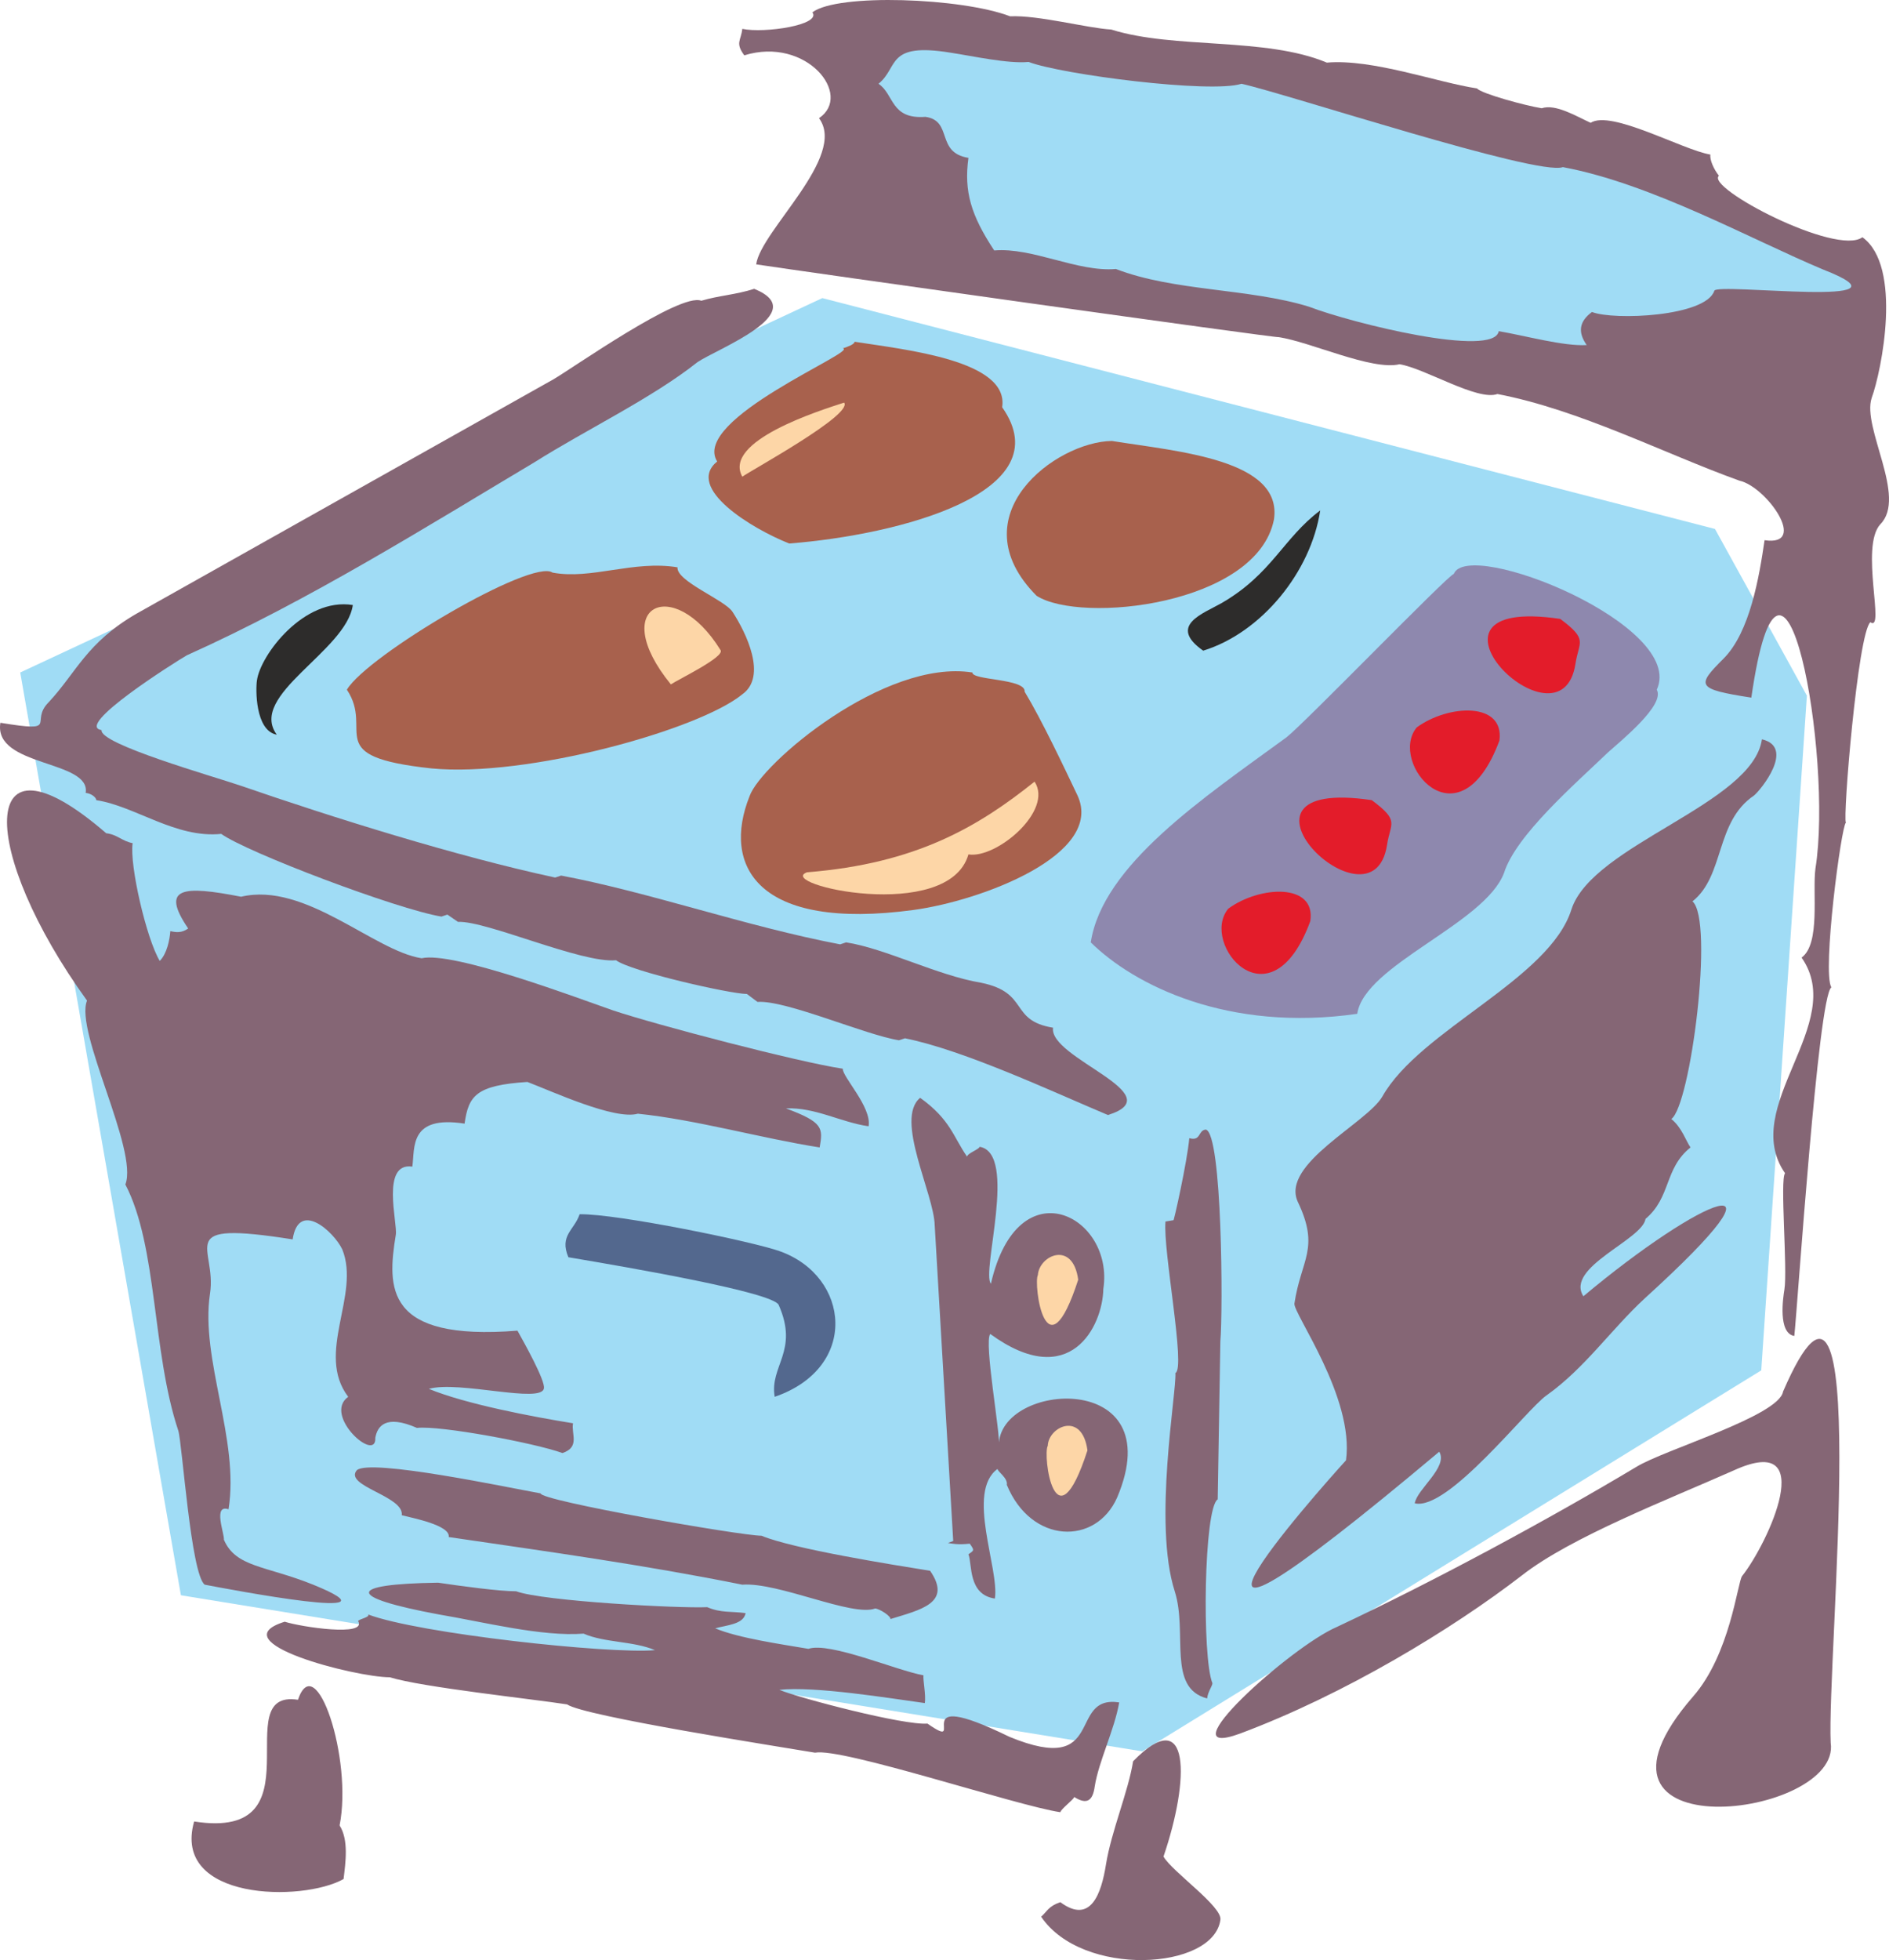
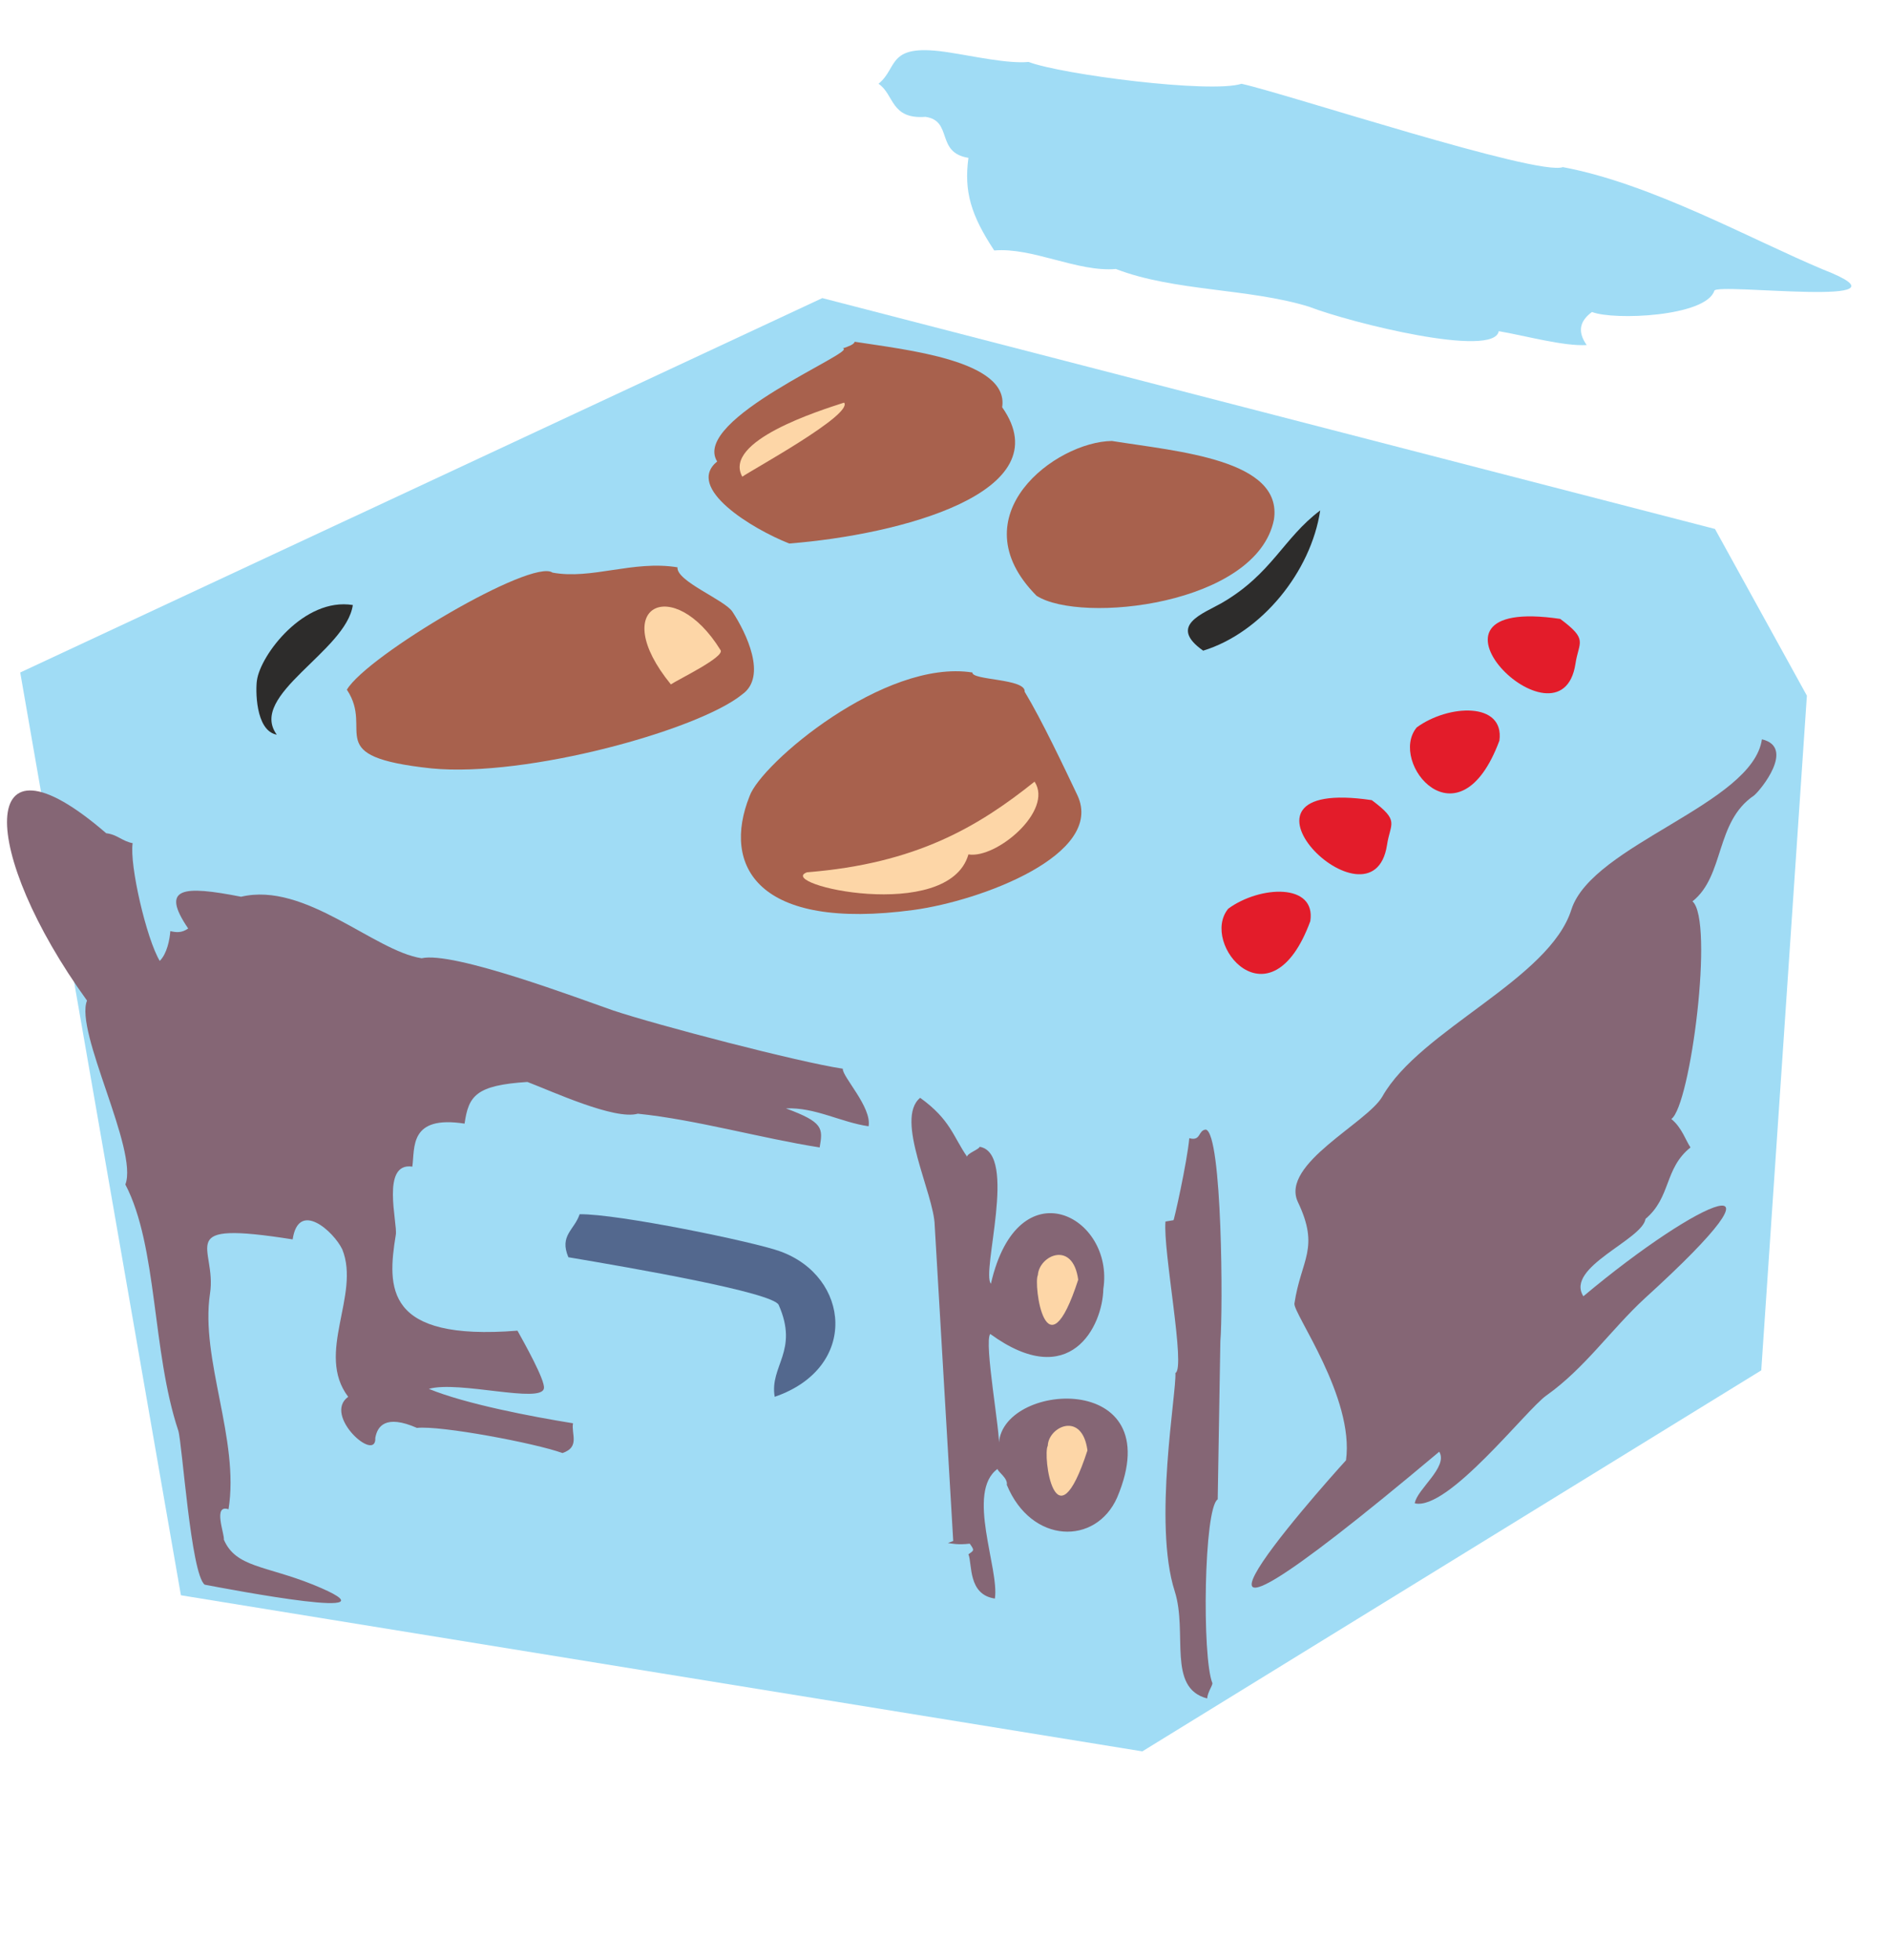
<svg xmlns="http://www.w3.org/2000/svg" height="284.464" viewBox="0 0 205.688 213.348" width="274.251">
  <path style="fill:#a0dcf5" d="m283.742 346.137-87.336 40.752 17.496 100.44c-.072 0 104.688 16.992 104.688 16.992l67.392-41.472 4.968-73.44-10.008-18.144z" transform="translate(-194.204 -313.69)" />
  <path style="fill:#a8614d" d="M303.326 358.017c.792-5.112-10.584-6.264-16.056-7.128-.072.288-.648.504-1.296.72 1.8.288-16.56 7.704-13.68 12.312-3.528 2.88 3.816 7.344 7.848 8.928 11.952-.936 29.736-5.544 23.184-14.832z" transform="translate(-194.204 -313.69)" />
-   <path style="fill:#856675" d="M355.022 323.313c-4.32-.648-11.376-3.24-16.344-2.808-6.696-2.808-16.632-1.44-23.472-3.6-2.592-.144-7.92-1.584-11.016-1.44-5.256-2.016-18.792-2.52-21.528-.432 1.008 1.368-5.184 2.304-7.632 1.8-.144 1.296-.792 1.512.216 2.88 6.768-2.088 11.88 4.32 8.136 6.84 3.096 4.176-6.336 12.24-6.84 15.912 4.176.648 56.88 8.064 56.88 7.92 3.456.504 10.152 3.672 13.176 2.952 2.736.432 8.496 4.032 10.656 3.24 9 1.728 18.144 6.48 26.352 9.432 2.952.648 7.56 7.2 2.736 6.48-.576 3.96-1.584 10.008-4.464 12.888-2.952 2.952-3.024 3.312 3.024 4.248 3.456-23.976 8.928 6.408 6.984 18.576-.36 2.592.576 8.208-1.512 9.72 5.04 7.2-6.84 16.2-1.8 23.472-.576.648.288 10.44-.072 12.672-.144.864-.72 4.752 1.08 5.04.36-3.312 2.592-36.936 4.032-37.944-1.008-1.728 1.08-17.568 1.584-17.928-.36-.432 1.296-20.592 2.664-21.816 1.656 1.152-1.152-8.208 1.08-10.656 2.952-2.952-2.016-10.512-.936-13.752 1.08-2.952 3.384-14.328-1.008-17.496-2.808 2.088-17.136-5.4-15.624-6.696-.576-.72-1.008-1.728-.936-2.304-3.024-.504-10.8-4.896-13.032-3.456-1.584-.72-3.816-2.088-5.328-1.584-1.8-.288-6.552-1.584-7.056-2.16zm-84.888 29.807c2.088-1.44 12.6-5.4 6.192-7.991-2.016.648-3.816.72-5.76 1.296-2.304-.936-14.112 7.416-16.128 8.568l-45.36 25.488c-5.472 3.168-6.552 6.408-9.576 9.648-2.16 2.16 1.368 3.312-5.256 2.232-.792 4.824 9.864 4.032 9.288 7.632.648.072 1.152.504 1.152.792 4.248.648 8.64 4.176 13.608 3.672 2.808 2.016 19.152 8.208 23.976 9l.648-.216 1.152.792c3.096-.144 13.464 4.536 17.208 4.176 1.656 1.224 12.456 3.672 14.256 3.672l1.152.864c3.096-.216 11.736 3.6 15.408 4.176l.648-.216c6.48 1.296 16.272 5.904 22.104 8.352 7.128-2.232-6.48-6.192-5.976-9.504-4.824-.792-2.52-3.816-7.848-4.896-4.752-.792-10.44-3.744-14.688-4.392l-.648.216c-10.224-1.944-20.808-5.688-30.384-7.488l-.648.216c-10.728-2.304-24.264-6.552-34.272-10.008-2.952-1.008-15.408-4.536-15.12-6.048-3.024-.432 7.92-7.344 9.288-8.136 13.32-5.976 26.28-14.112 37.872-21.024 5.472-3.456 12.816-6.984 17.712-10.872z" transform="translate(-194.204 -313.69)" />
  <path style="fill:#2d2c2b" d="M232.622 379.545c-5.328-.864-10.08 5.472-10.44 8.208-.144.864-.216 5.472 2.16 5.904-3.168-4.32 7.56-9.072 8.28-14.112z" transform="translate(-194.204 -313.69)" />
  <path style="fill:#a8614d" d="M332.918 370.257c1.008-6.552-10.44-7.416-17.64-8.568-6.12.072-16.848 8.136-8.208 16.848 4.824 3.096 23.976 1.008 25.848-8.28z" transform="translate(-194.204 -313.69)" />
  <path style="fill:#2d2c2b" d="M337.958 369.249c-4.032 3.024-5.256 6.912-10.728 10.08-2.016 1.152-5.904 2.448-2.016 5.184 6.336-1.944 11.736-8.568 12.744-15.264z" transform="translate(-194.204 -313.69)" />
-   <path style="fill:#8e88ae" d="M374.606 388.76c3.24-6.983-20.52-16.56-22.104-12.6-.648.145-16.272 16.273-18.216 17.785-9.072 6.624-20.016 13.896-21.312 22.32 4.752 4.68 14.976 9.792 29.016 7.776.792-5.328 13.896-9.792 15.984-15.336 1.296-4.104 7.704-9.648 11.304-13.104 1.44-1.296 6.264-5.184 5.328-6.84z" transform="translate(-194.204 -313.69)" />
  <path style="fill:#856675" d="M373.382 446.36c2.808-2.375 2.016-5.471 4.896-7.775-.504-.72-.936-2.16-2.088-3.096 2.088-1.44 4.68-21.6 2.304-23.688 3.528-2.808 2.448-8.64 6.696-11.52.72-.576 4.536-5.256.864-6.12-1.008 7.056-18.432 11.448-20.736 18.504-2.376 7.632-16.488 13.104-20.592 20.376-1.656 2.88-11.088 7.344-9.216 11.448 2.448 5.112.36 6.264-.36 11.088-.144 1.08 6.552 10.224 5.616 17.064-3.024 3.312-26.712 30.024 10.152-.936 1.008 1.656-2.448 4.104-2.664 5.616 3.6.864 12.168-10.224 14.328-11.736 4.176-2.952 7.056-7.2 10.728-10.584 17.208-15.624 6.192-11.016-6.696-.216-2.016-3.168 6.408-6.12 6.768-8.424z" transform="translate(-194.204 -313.69)" />
  <path style="fill:#856675" d="M327.086 459.68c.288-3.24.216-22.607-1.584-23.04-.864.073-.504 1.297-1.8.937-.216 2.52-1.728 9.288-1.728 8.928l-.864.144c-.288 3.168 2.232 15.984 1.08 16.488.144 2.088-2.448 16.344-.072 23.76 1.44 4.536-.864 10.512 3.528 11.664.072-.72.576-1.368.576-1.656-1.152-2.808-.936-19.08.576-20.016zm-24.984-6.263c-1.08-1.224 2.952-14.184-1.224-14.904-.072.288-1.368.72-1.368 1.08-1.512-2.16-1.8-4.032-5.112-6.408-2.808 2.304 1.512 10.44 1.584 13.896l2.016 34.344-.576.216c.504.072 1.08.216 2.376.072.504.72.504.72-.144 1.152.432 1.08-.072 4.392 2.88 4.824.504-3.24-3.168-11.592.288-14.112 0 .288 1.152 1.008 1.008 1.728 2.664 6.48 9.72 6.624 12.024 1.368 5.904-13.968-12.96-12.6-12.888-5.616.216-1.152-1.656-11.304-.936-12.168 8.712 6.336 12.24-.864 12.312-4.896 1.224-7.92-9.288-13.464-12.24-.576zm-48.672 11.376c.144-.864-2.16-4.968-2.88-6.264-14.472 1.152-14.184-4.68-13.248-10.44.216-1.224-1.656-7.92 1.8-7.416.288-2.088-.36-5.616 5.688-4.68.432-3.024 1.224-4.176 6.84-4.536 2.664 1.008 9.504 4.176 12.024 3.456 6.336.648 13.392 2.664 19.8 3.672.36-2.088.432-2.736-3.672-4.248 3.168-.144 5.976 1.512 9 1.944.36-2.088-2.88-5.4-2.808-6.264-4.824-.72-20.232-4.752-24.984-6.336-3.744-1.296-17.424-6.48-20.88-5.688-5.184-.792-12.672-8.352-19.656-6.696-6.264-1.224-8.856-1.08-5.76 3.456-.72.504-1.296.432-1.944.288-.072.936-.36 2.448-1.152 3.24-1.44-2.376-3.312-10.44-2.952-12.816-1.152-.216-1.656-.936-2.88-1.08-14.328-12.384-13.752 2.088-2.088 18.216-1.368 3.384 5.616 16.272 4.176 20.016 3.528 6.768 2.88 18.144 5.76 26.784.432 1.368 1.368 15.624 2.88 16.776 2.664.504 22.248 4.248 11.808 0-5.184-2.088-8.424-1.872-9.72-4.896.072-.648-1.224-3.888.504-3.312 1.224-7.56-3.096-16.344-2.016-23.472.792-5.112-4.248-7.992 9-5.904.648-4.32 4.464-.864 5.4 1.08 2.016 4.968-2.952 11.304.648 16.056-2.808 2.016 3.096 7.272 2.952 4.464.216-1.224 1.08-2.592 4.536-1.08 2.52-.288 12.888 1.656 15.84 2.736 1.944-.648.936-2.088 1.152-3.24-4.464-.72-11.664-2.088-15.696-3.744 3.24-.936 12.312 1.656 12.528-.072z" transform="translate(-194.204 -313.69)" />
  <path style="fill:#53688e" d="M279.134 449.889c-2.736-1.008-17.712-4.104-21.816-4.032-.576 1.728-2.232 2.304-1.224 4.68 6.84 1.152 22.248 3.816 22.896 5.184 2.232 5.04-1.008 6.624-.432 10.008 9.216-3.168 8.208-13.104.576-15.84z" transform="translate(-194.204 -313.69)" />
-   <path style="fill:#856675" d="M295.478 484.665c-4.032-.648-14.904-2.376-18.36-3.816-2.232 0-24.12-3.816-24.048-4.608-3.6-.648-18.576-3.816-20.016-2.52-1.44 1.728 5.184 2.808 4.896 4.896 1.08.288 5.328 1.08 5.112 2.376 10.8 1.584 21.24 3.024 31.968 5.184 3.96-.288 11.952 3.528 14.472 2.592.576.072 1.728.864 1.656 1.152 3.24-1.008 6.768-1.728 4.32-5.256zm17.928 23.472c.432-2.736 2.16-6.192 2.664-9.144-5.688-.864-1.296 8.136-11.952 3.744-11.808-5.76-4.176 1.872-8.928-1.44-2.52.216-13.824-2.736-16.128-3.672 3.816-.432 12.168.936 15.84 1.44.144-.864-.216-2.52-.144-3.024-2.88-.504-10.224-3.672-12.528-2.88-2.952-.504-7.56-1.152-10.152-2.232 1.296-.36 3.096-.432 3.312-1.656-1.584-.216-2.664 0-4.176-.648-3.096.144-17.856-.648-20.808-1.728-1.872 0-6.048-.576-8.496-.936-10.08.144-10.008 1.584.072 3.456 4.752.792 11.232 2.448 15.768 2.088 2.304 1.008 5.4.792 7.776 1.8-5.04.432-25.704-1.8-31.248-3.888.288.288-1.008.504-1.08.72 1.008 1.728-6.192.648-7.992.072-7.2 2.232 7.704 6.048 11.448 6.048 3.456 1.08 15.624 2.376 19.296 2.952 1.872 1.296 23.184 4.608 27 5.256 2.952-.576 21.888 5.76 26.712 6.48.072-.36 1.44-1.368 1.512-1.656 1.368.864 2.016.432 2.232-1.152zm-82.224 4.248c1.44-7.272-2.592-19.368-4.536-13.68-7.848-1.224 2.592 15.408-11.304 13.248-2.448 8.64 11.808 8.784 16.272 6.264.216-1.8.576-4.248-.432-5.832zm89.712 3.384c2.88-8.424 2.952-16.776-3.312-10.368-.504 3.24-2.376 7.632-2.952 11.232-.504 3.168-1.656 6.552-4.968 4.104-1.296.432-1.44 1.008-2.088 1.584 4.464 6.624 18.72 5.832 19.512.36.288-1.44-5.256-5.256-6.192-6.912zm67.464-50.616c-.432 2.664-12.96 6.336-15.984 8.208-9.504 5.688-21.888 12.384-32.616 17.424-5.04 2.16-18.936 14.688-10.512 11.592 11.376-4.248 23.112-11.376 30.672-17.208 5.328-4.176 15.984-8.28 23.112-11.448 9.36-4.248 3.672 7.992.864 11.52-.504.72-1.296 8.496-5.328 13.104-14.832 17.064 16.2 13.248 14.976 5.04-.432-9.216 4.68-60.984-5.184-38.232z" transform="translate(-194.204 -313.69)" />
  <path style="fill:#a8614d" d="M273.95 380.265c-.864-1.296-6.12-3.312-5.976-4.824-4.824-.792-9.36 1.368-13.608.576-2.232-1.584-20.16 9-22.392 12.744 3.024 4.536-2.952 7.272 9.216 8.568 10.368 1.008 29.088-4.176 33.84-8.064 2.736-1.944.432-6.696-1.08-9z" transform="translate(-194.204 -313.69)" />
  <path style="fill:#e31c2a" d="M345.23 405.68c-1.584 10.153-19.584-7.56-1.656-4.895 3.096 2.304 2.016 2.448 1.656 4.896zm20.52-19.727c-1.584 10.224-19.584-7.56-1.656-4.896 3.096 2.304 2.016 2.448 1.656 4.896zm-28.872 28.007c-4.32 11.737-12.096 2.449-8.928-1.367 3.456-2.52 9.576-2.808 8.928 1.368zm20.592-19.655c-4.392 11.808-12.168 2.376-9-1.44 3.456-2.52 9.576-2.808 9 1.44z" transform="translate(-194.204 -313.69)" />
  <path style="fill:#fdd6a7" d="M267.254 388.185c-6.984-8.568.288-12.024 5.4-3.744.576.72-4.68 3.24-5.4 3.744zm7.776-22.608c-2.16-3.888 8.424-7.2 11.088-8.064 1.008 1.296-10.08 7.344-11.088 8.064z" transform="translate(-194.204 -313.69)" />
  <path style="fill:#a8614d" d="M305.774 388.977c.144-1.44-5.76-1.224-5.688-2.088-9.576-1.512-23.04 9.936-24.264 13.464-3.024 7.56.792 14.688 17.856 12.384 7.416-1.008 20.808-6.048 17.856-12.456-1.44-3.024-3.888-8.208-5.76-11.304z" transform="translate(-194.204 -313.69)" />
  <path style="fill:#fdd6a7" d="M299.654 406.689c-2.16 7.56-21.168 3.24-17.568 1.944 11.88-.936 18.648-4.968 24.768-9.864 2.088 3.168-4.176 8.424-7.2 7.92zm11.952 46.296c-3.528 10.872-4.896.432-4.392-.504.144-2.16 3.816-3.816 4.392.504zm1.008 18.575c-3.528 10.873-4.896.505-4.32-.503.072-2.088 3.744-3.816 4.32.504z" transform="translate(-194.204 -313.69)" />
  <path style="fill:#a0dcf5" d="M392.75 343.04c11.088 4.32-11.736 1.369-11.88 2.305-.936 2.808-10.944 3.24-13.32 2.304-1.368 1.008-1.584 2.16-.576 3.6-2.52.144-6.624-1.008-9.576-1.512-.504 2.952-15.984-.864-20.664-2.664-6.552-2.016-14.688-1.656-21.024-4.104-4.176.36-9.072-2.376-13.248-2.016-2.52-3.816-3.312-6.408-2.808-10.08-3.6-.576-1.656-4.032-4.68-4.464-3.816.288-3.384-2.448-5.112-3.6 2.232-1.8.792-4.536 7.848-3.384 2.376.36 6.264 1.224 8.496 1.008 3.6 1.368 19.8 3.456 23.184 2.376 4.896 1.08 32.256 10.08 34.992 9.072 9.648 1.8 20.448 7.848 28.368 11.16z" transform="translate(-194.204 -313.69)" />
</svg>